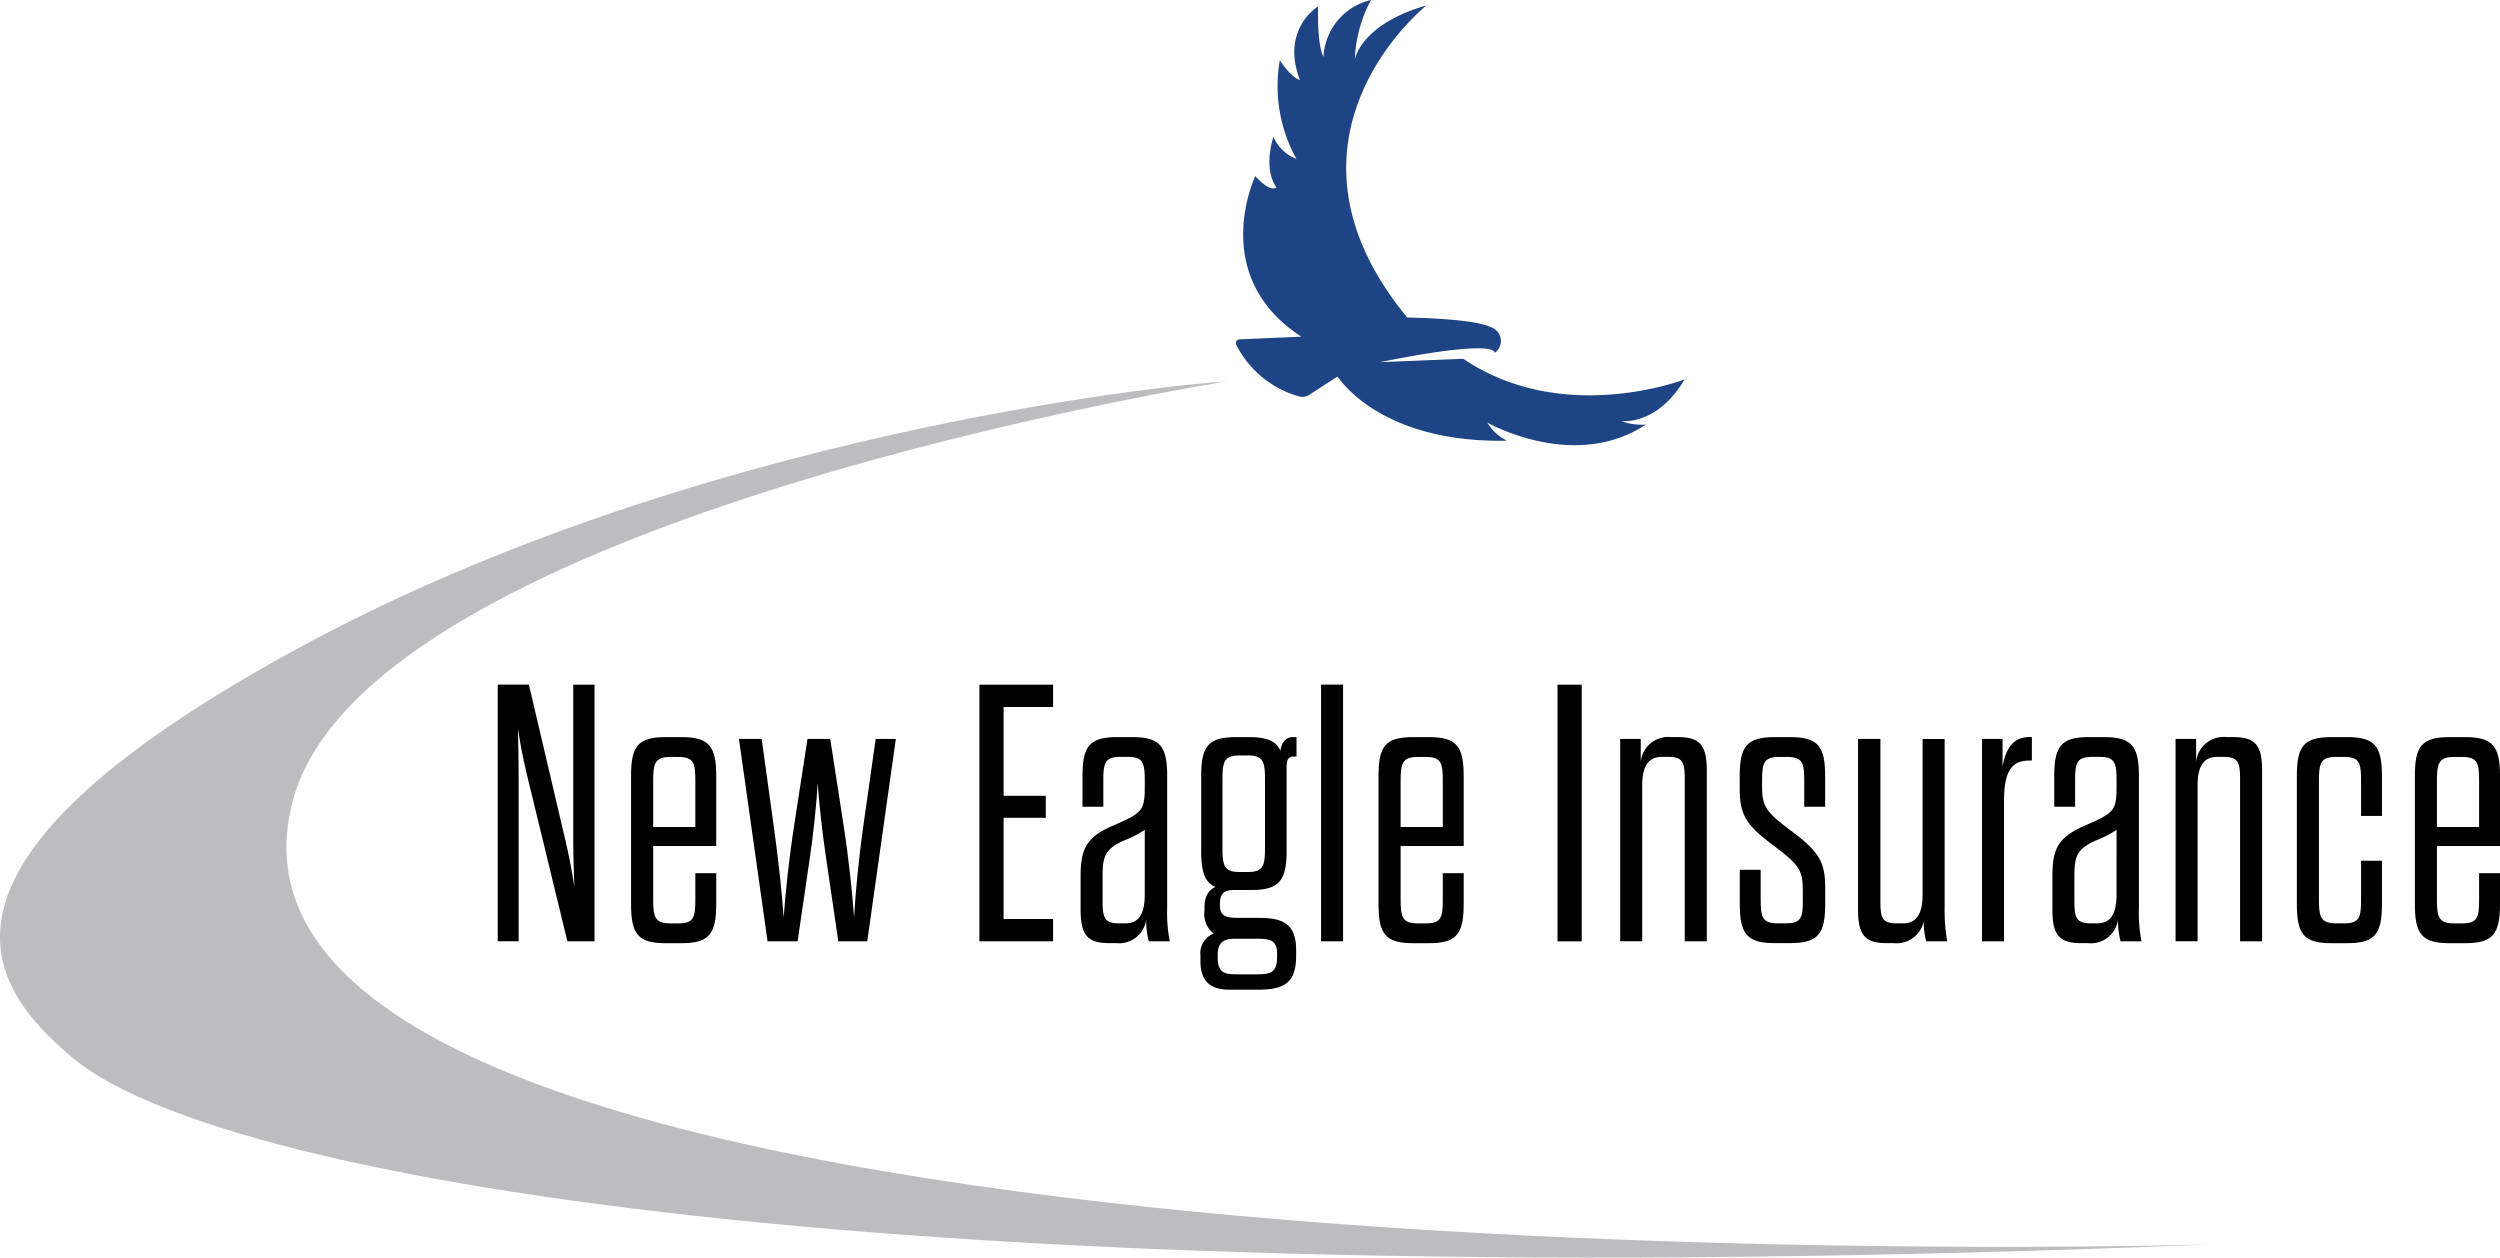
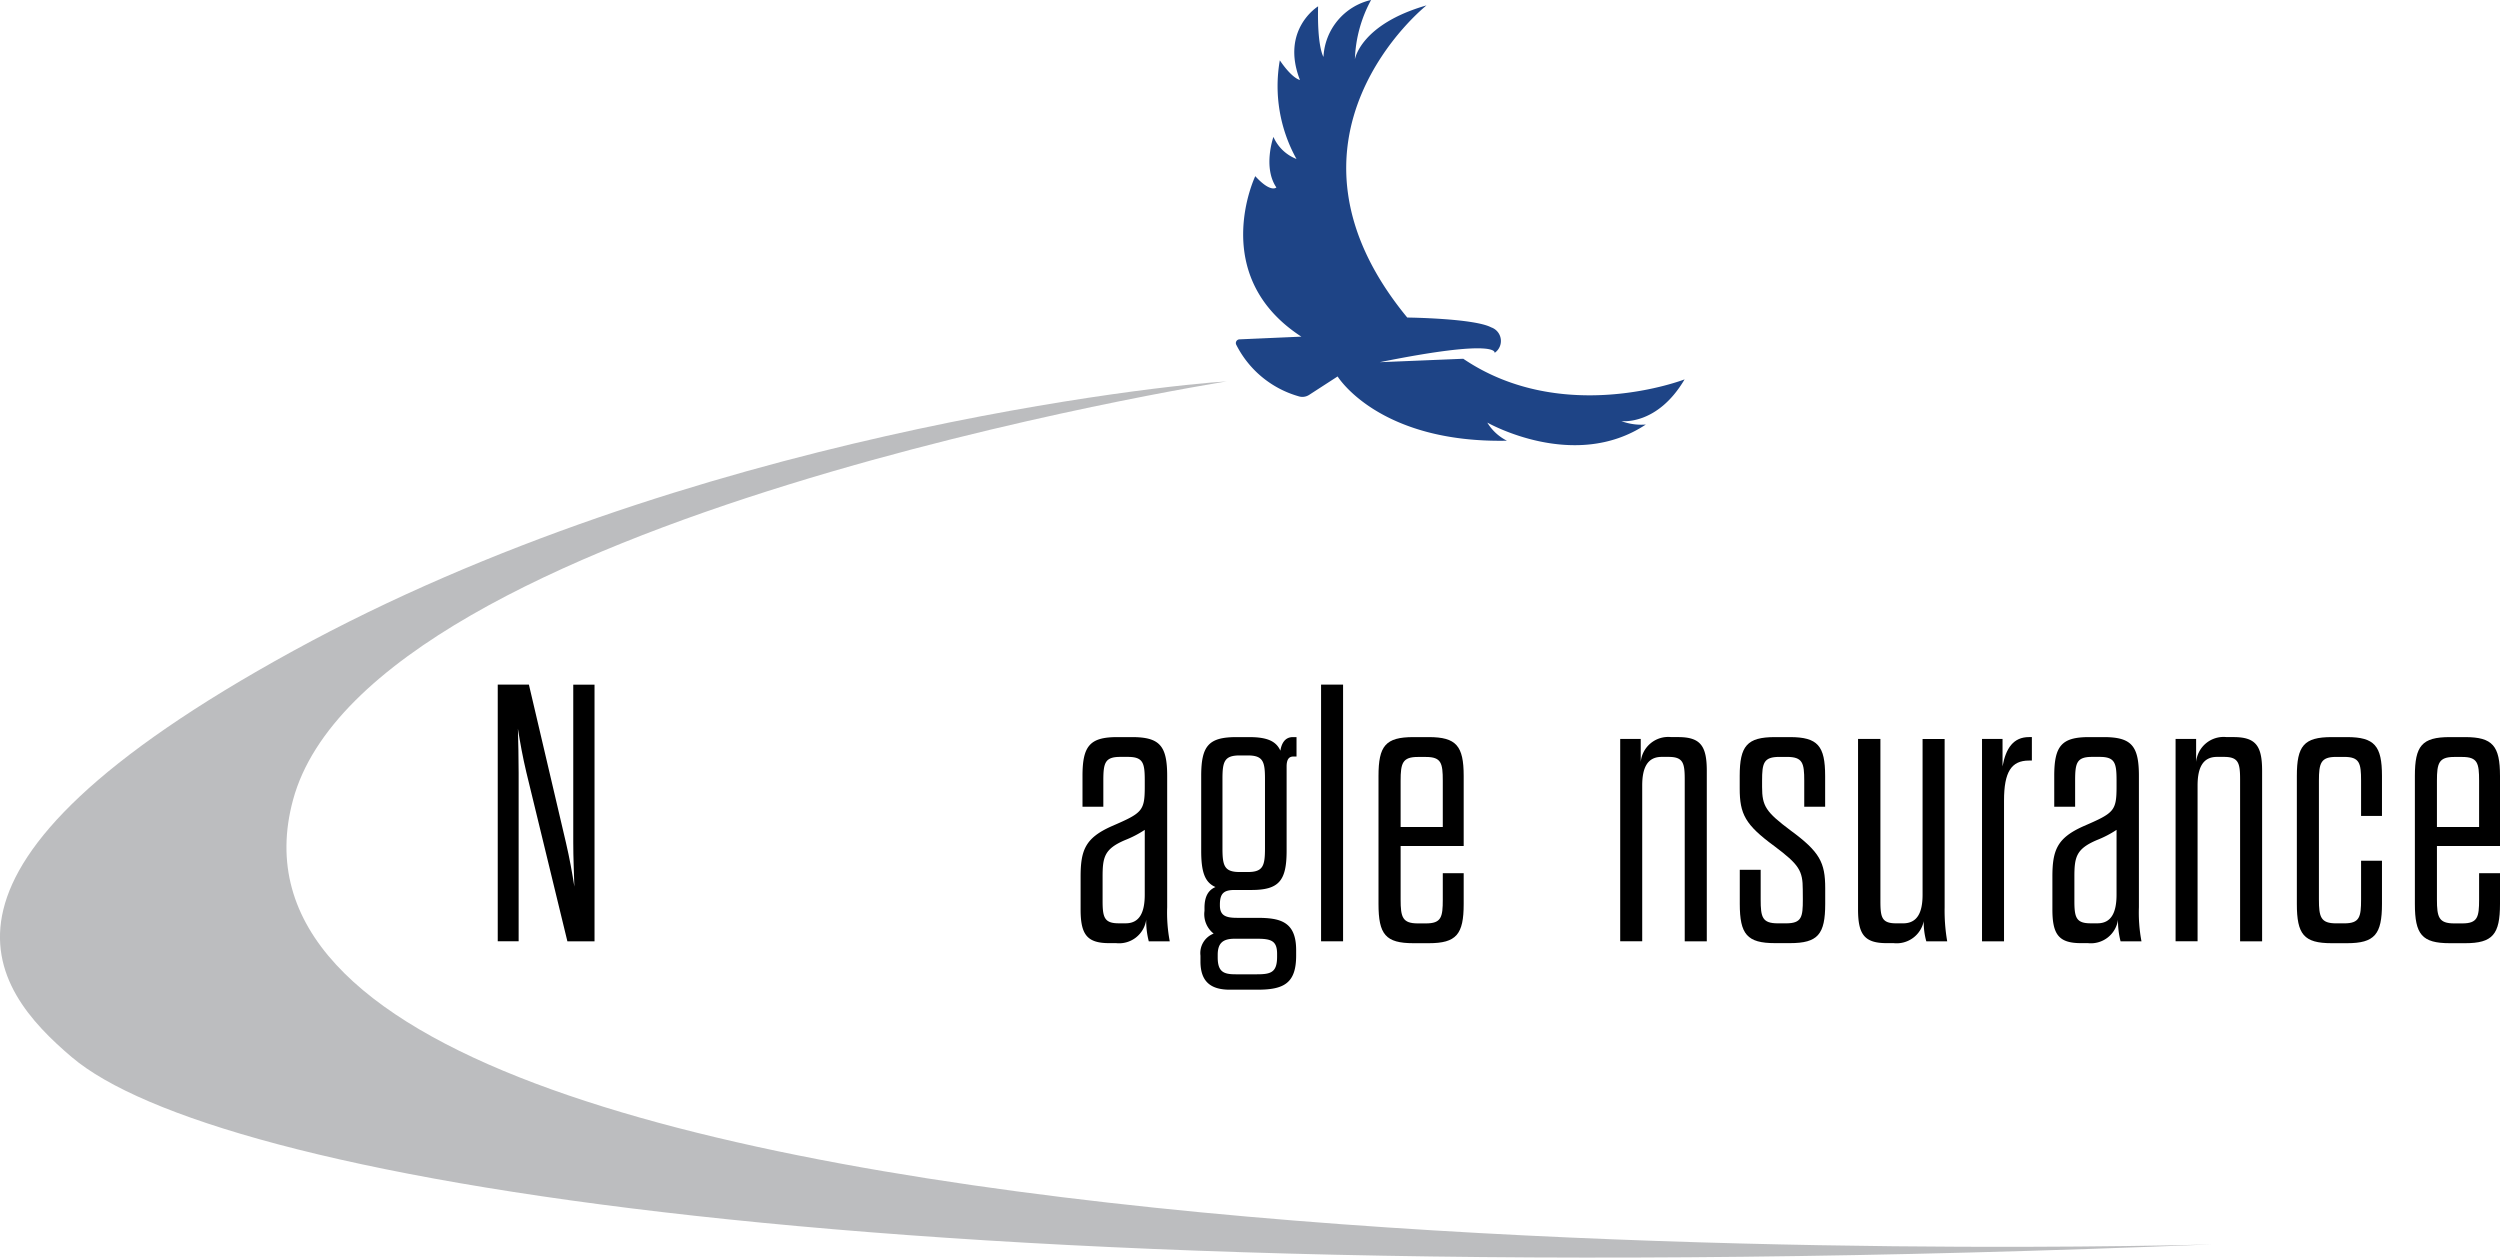
<svg xmlns="http://www.w3.org/2000/svg" width="200.629" height="100.925" viewBox="0 0 200.629 100.925">
  <g transform="translate(-194.512 -72.109)">
    <path d="M450.977,97.592s5.354.058,6.735.788a1.155,1.155,0,0,1,.276,2.048s.433-1.2-9.216.748l6.7-.276c8.035,5.436,17.763,1.654,17.763,1.654-2.206,3.742-5.081,3.348-5.081,3.348a4.55,4.55,0,0,0,1.969.276c-5.75,3.82-12.722-.157-12.722-.157a3.876,3.876,0,0,0,1.576,1.457c-10.319.2-13.588-5.159-13.588-5.159l-2.3,1.489a.987.987,0,0,1-.842.1,8.086,8.086,0,0,1-5-4.147.3.3,0,0,1,.257-.418l4.976-.218c-7.523-4.884-3.7-12.879-3.7-12.879,1.261,1.379,1.694.906,1.694.906-1.1-1.615-.236-4.057-.236-4.057a3.336,3.336,0,0,0,1.851,1.773,12.029,12.029,0,0,1-1.339-7.917c1.024,1.5,1.615,1.575,1.615,1.575-1.576-4.057,1.457-5.908,1.457-5.908-.079,3.308.433,4.057.433,4.057a4.931,4.931,0,0,1,3.82-4.569,10.685,10.685,0,0,0-1.3,4.766s.433-2.8,5.75-4.332C452.513,72.543,439.122,83.19,450.977,97.592Z" transform="translate(-143.531)" fill="#1e4486" />
    <path d="M372.071,216.27c-107.019,4.352-160.528-5.462-171.793-15.02-6.566-5.571-14-15.191,17.751-32.6s70.194-21.378,74.93-21.634c0,0-68.786,10.881-74.93,33.582C207.008,221.316,372.071,216.27,372.071,216.27Z" transform="translate(0 -44.299)" fill="#bcbdbf" />
    <g transform="translate(234.457 127.055)">
      <path d="M294.567,213.615c-.294-1.235-.5-2.383-.677-3.5.029,1.118.059,2.266.059,3.56v13.5h-1.677v-20.6h2.5l2.972,12.68c.294,1.265.5,2.413.677,3.531-.029-1.118-.089-2.266-.089-3.56V206.583h1.707v20.6h-2.177Z" transform="translate(-292.272 -206.583)" />
-       <path d="M323.628,227.8h1.677v2.472c0,2.442-.588,3.148-2.8,3.148h-1.236c-2.236,0-2.8-.706-2.8-3.148V220c0-2.413.559-3.119,2.8-3.119h1.236c2.207,0,2.8.706,2.8,3.119v5.619h-5.061v4.3c0,1.413.148,1.913,1.383,1.913h.647c1.236,0,1.354-.5,1.354-1.913Zm-3.384-3.707h3.384v-3.707c0-1.412-.118-1.912-1.354-1.912h-.647c-1.236,0-1.383.5-1.383,1.912Z" transform="translate(-307.771 -212.673)" />
-       <path d="M344.354,233.481h-2.412l-2.295-16.241h1.824l.942,6.826c.411,2.883.677,5.5.823,7.5.148-2,.412-4.619.854-7.473l1.059-6.855h1.824l1.059,6.855c.442,2.854.706,5.472.853,7.473.118-2,.353-4.619.765-7.5l.971-6.826h1.618l-2.295,16.241H347.62l-.971-6.62c-.265-1.736-.589-4.5-.677-6.09-.088,1.589-.382,4.354-.647,6.09Z" transform="translate(-320.29 -212.886)" />
-       <path d="M388.818,215.5H392.2v1.766h-3.384v8.12h3.972v1.795h-5.914v-20.6h5.914v1.795h-3.972Z" transform="translate(-348.221 -206.583)" />
      <path d="M409.249,224.029c2.442-1.059,2.648-1.206,2.648-3.177v-.471c0-1.412-.117-1.912-1.353-1.912h-.618c-1.236,0-1.354.5-1.354,1.912v2.089H406.9V220c0-2.413.588-3.119,2.795-3.119h1.177c2.236,0,2.824.706,2.824,3.119v10.533a12.389,12.389,0,0,0,.206,2.736H412.22a6.482,6.482,0,0,1-.206-1.736,2.2,2.2,0,0,1-2.412,1.883h-.559c-1.795,0-2.295-.706-2.295-2.707V228.09C406.748,225.942,407.13,224.971,409.249,224.029Zm2.648.295a8.444,8.444,0,0,1-1.589.823c-1.647.706-1.795,1.354-1.795,2.942V230c0,1.324.118,1.824,1.294,1.824h.559c1.118,0,1.53-.883,1.53-2.295Z" transform="translate(-359.973 -212.673)" />
      <path d="M434.381,229.149h-1.353c-.883,0-1.177.295-1.177,1.177v.059c0,.824.471,1,1.383,1h1.588c1.824,0,3.148.265,3.148,2.589v.441c0,2.206-.971,2.736-3.089,2.736h-2.236c-1.5,0-2.354-.618-2.354-2.266v-.47a1.675,1.675,0,0,1,1.059-1.765,1.976,1.976,0,0,1-.736-1.824v-.235c0-.941.324-1.442.883-1.677-.883-.382-1.147-1.265-1.147-2.913v-6c0-2.413.588-3.119,2.824-3.119h1.03c1.382,0,2.148.294,2.5,1.089.089-.559.353-1.089,1-1.089H438v1.559h-.265c-.382,0-.53.294-.53.795V226C437.206,228.413,436.588,229.149,434.381,229.149Zm2.06,5.12c0-1.059-.5-1.207-1.618-1.207h-1.794c-.942,0-1.354.353-1.354,1.294v.206c0,1.177.5,1.354,1.442,1.354h1.706c1.118,0,1.618-.148,1.618-1.412Zm-4.384-8.474c0,1.413.147,1.913,1.383,1.913h.647c1.236,0,1.382-.5,1.382-1.913v-5.56c0-1.383-.147-1.883-1.382-1.883h-.647c-1.236,0-1.383.5-1.383,1.883Z" transform="translate(-373.897 -212.673)" />
      <path d="M453.979,227.178v-20.6h1.766v20.6Z" transform="translate(-387.906 -206.583)" />
      <path d="M470.431,227.8h1.677v2.472c0,2.442-.588,3.148-2.8,3.148h-1.236c-2.236,0-2.8-.706-2.8-3.148V220c0-2.413.559-3.119,2.8-3.119h1.236c2.207,0,2.8.706,2.8,3.119v5.619h-5.061v4.3c0,1.413.147,1.913,1.383,1.913h.647c1.236,0,1.354-.5,1.354-1.913Zm-3.384-3.707h3.384v-3.707c0-1.412-.118-1.912-1.354-1.912h-.647c-1.236,0-1.383.5-1.383,1.912Z" transform="translate(-394.59 -212.673)" />
-       <path d="M500.418,206.583h1.942v20.6h-1.942Z" transform="translate(-415.37 -206.583)" />
      <path d="M517.907,233.268V220.293c0-1.324-.118-1.824-1.294-1.824h-.559c-1.147,0-1.559.883-1.559,2.295v12.5h-1.766V217.027h1.648v1.853a2.217,2.217,0,0,1,2.442-2h.559c1.795,0,2.3.706,2.3,2.707v13.681Z" transform="translate(-422.65 -212.673)" />
      <path d="M541.261,229.119c0-1.53-.295-2-2.295-3.5-2.325-1.707-2.766-2.56-2.766-4.619v-1c0-2.413.589-3.119,2.825-3.119h1.206c2.236,0,2.825.706,2.825,3.119v2.471h-1.677v-2.089c0-1.412-.118-1.912-1.383-1.912h-.617c-1.265,0-1.383.5-1.383,1.912v.5c0,1.53.294,2,2.3,3.5,2.324,1.707,2.766,2.56,2.766,4.62v1.265c0,2.442-.589,3.148-2.825,3.148h-1.206c-2.236,0-2.825-.706-2.825-3.148v-2.736h1.677v2.383c0,1.413.118,1.913,1.383,1.913h.647c1.265,0,1.354-.5,1.354-1.913Z" transform="translate(-436.531 -212.673)" />
      <path d="M566.606,233.481h-1.677a5.624,5.624,0,0,1-.206-1.618,2.219,2.219,0,0,1-2.413,1.766h-.559c-1.795,0-2.3-.706-2.3-2.707V217.24h1.795v12.975c0,1.324.088,1.824,1.265,1.824h.559c1.147,0,1.56-.883,1.56-2.295v-12.5H566.4v13.5A14.433,14.433,0,0,0,566.606,233.481Z" transform="translate(-450.285 -212.886)" />
      <path d="M583.792,233.268V217.027h1.647v2.207c.265-1.471.883-2.354,2.119-2.354h.235v1.883h-.235c-1.412,0-2,.912-2,3.207v11.3Z" transform="translate(-464.677 -212.673)" />
      <path d="M600.116,224.029c2.442-1.059,2.648-1.206,2.648-3.177v-.471c0-1.412-.117-1.912-1.353-1.912h-.618c-1.236,0-1.354.5-1.354,1.912v2.089h-1.676V220c0-2.413.588-3.119,2.794-3.119h1.177c2.236,0,2.824.706,2.824,3.119v10.533a12.389,12.389,0,0,0,.206,2.736h-1.677a6.483,6.483,0,0,1-.206-1.736,2.2,2.2,0,0,1-2.412,1.883h-.559c-1.795,0-2.295-.706-2.295-2.707V228.09C597.615,225.942,598,224.971,600.116,224.029Zm2.648.295a8.47,8.47,0,0,1-1.589.823c-1.648.706-1.795,1.354-1.795,2.942V230c0,1.324.118,1.824,1.294,1.824h.559c1.118,0,1.53-.883,1.53-2.295Z" transform="translate(-472.852 -212.673)" />
      <path d="M626.986,233.268V220.293c0-1.324-.118-1.824-1.294-1.824h-.559c-1.147,0-1.559.883-1.559,2.295v12.5h-1.765V217.027h1.648v1.853a2.216,2.216,0,0,1,2.442-2h.559c1.795,0,2.295.706,2.295,2.707v13.681Z" transform="translate(-487.16 -212.673)" />
      <path d="M650.788,226.8h1.677v3.472c0,2.442-.589,3.148-2.8,3.148h-1.236c-2.236,0-2.795-.706-2.795-3.148V220c0-2.413.559-3.119,2.795-3.119h1.236c2.206,0,2.8.706,2.8,3.119v3.207h-1.677v-2.825c0-1.412-.118-1.912-1.353-1.912h-.647c-1.236,0-1.383.5-1.383,1.912v9.533c0,1.413.147,1.913,1.383,1.913h.647c1.236,0,1.353-.5,1.353-1.913Z" transform="translate(-501.253 -212.673)" />
      <path d="M673.97,227.8h1.677v2.472c0,2.442-.588,3.148-2.795,3.148h-1.236c-2.236,0-2.8-.706-2.8-3.148V220c0-2.413.559-3.119,2.8-3.119h1.236c2.206,0,2.795.706,2.795,3.119v5.619h-5.061v4.3c0,1.413.147,1.913,1.383,1.913h.647c1.236,0,1.354-.5,1.354-1.913Zm-3.384-3.707h3.384v-3.707c0-1.412-.118-1.912-1.354-1.912h-.647c-1.236,0-1.383.5-1.383,1.912Z" transform="translate(-514.963 -212.673)" />
    </g>
  </g>
</svg>